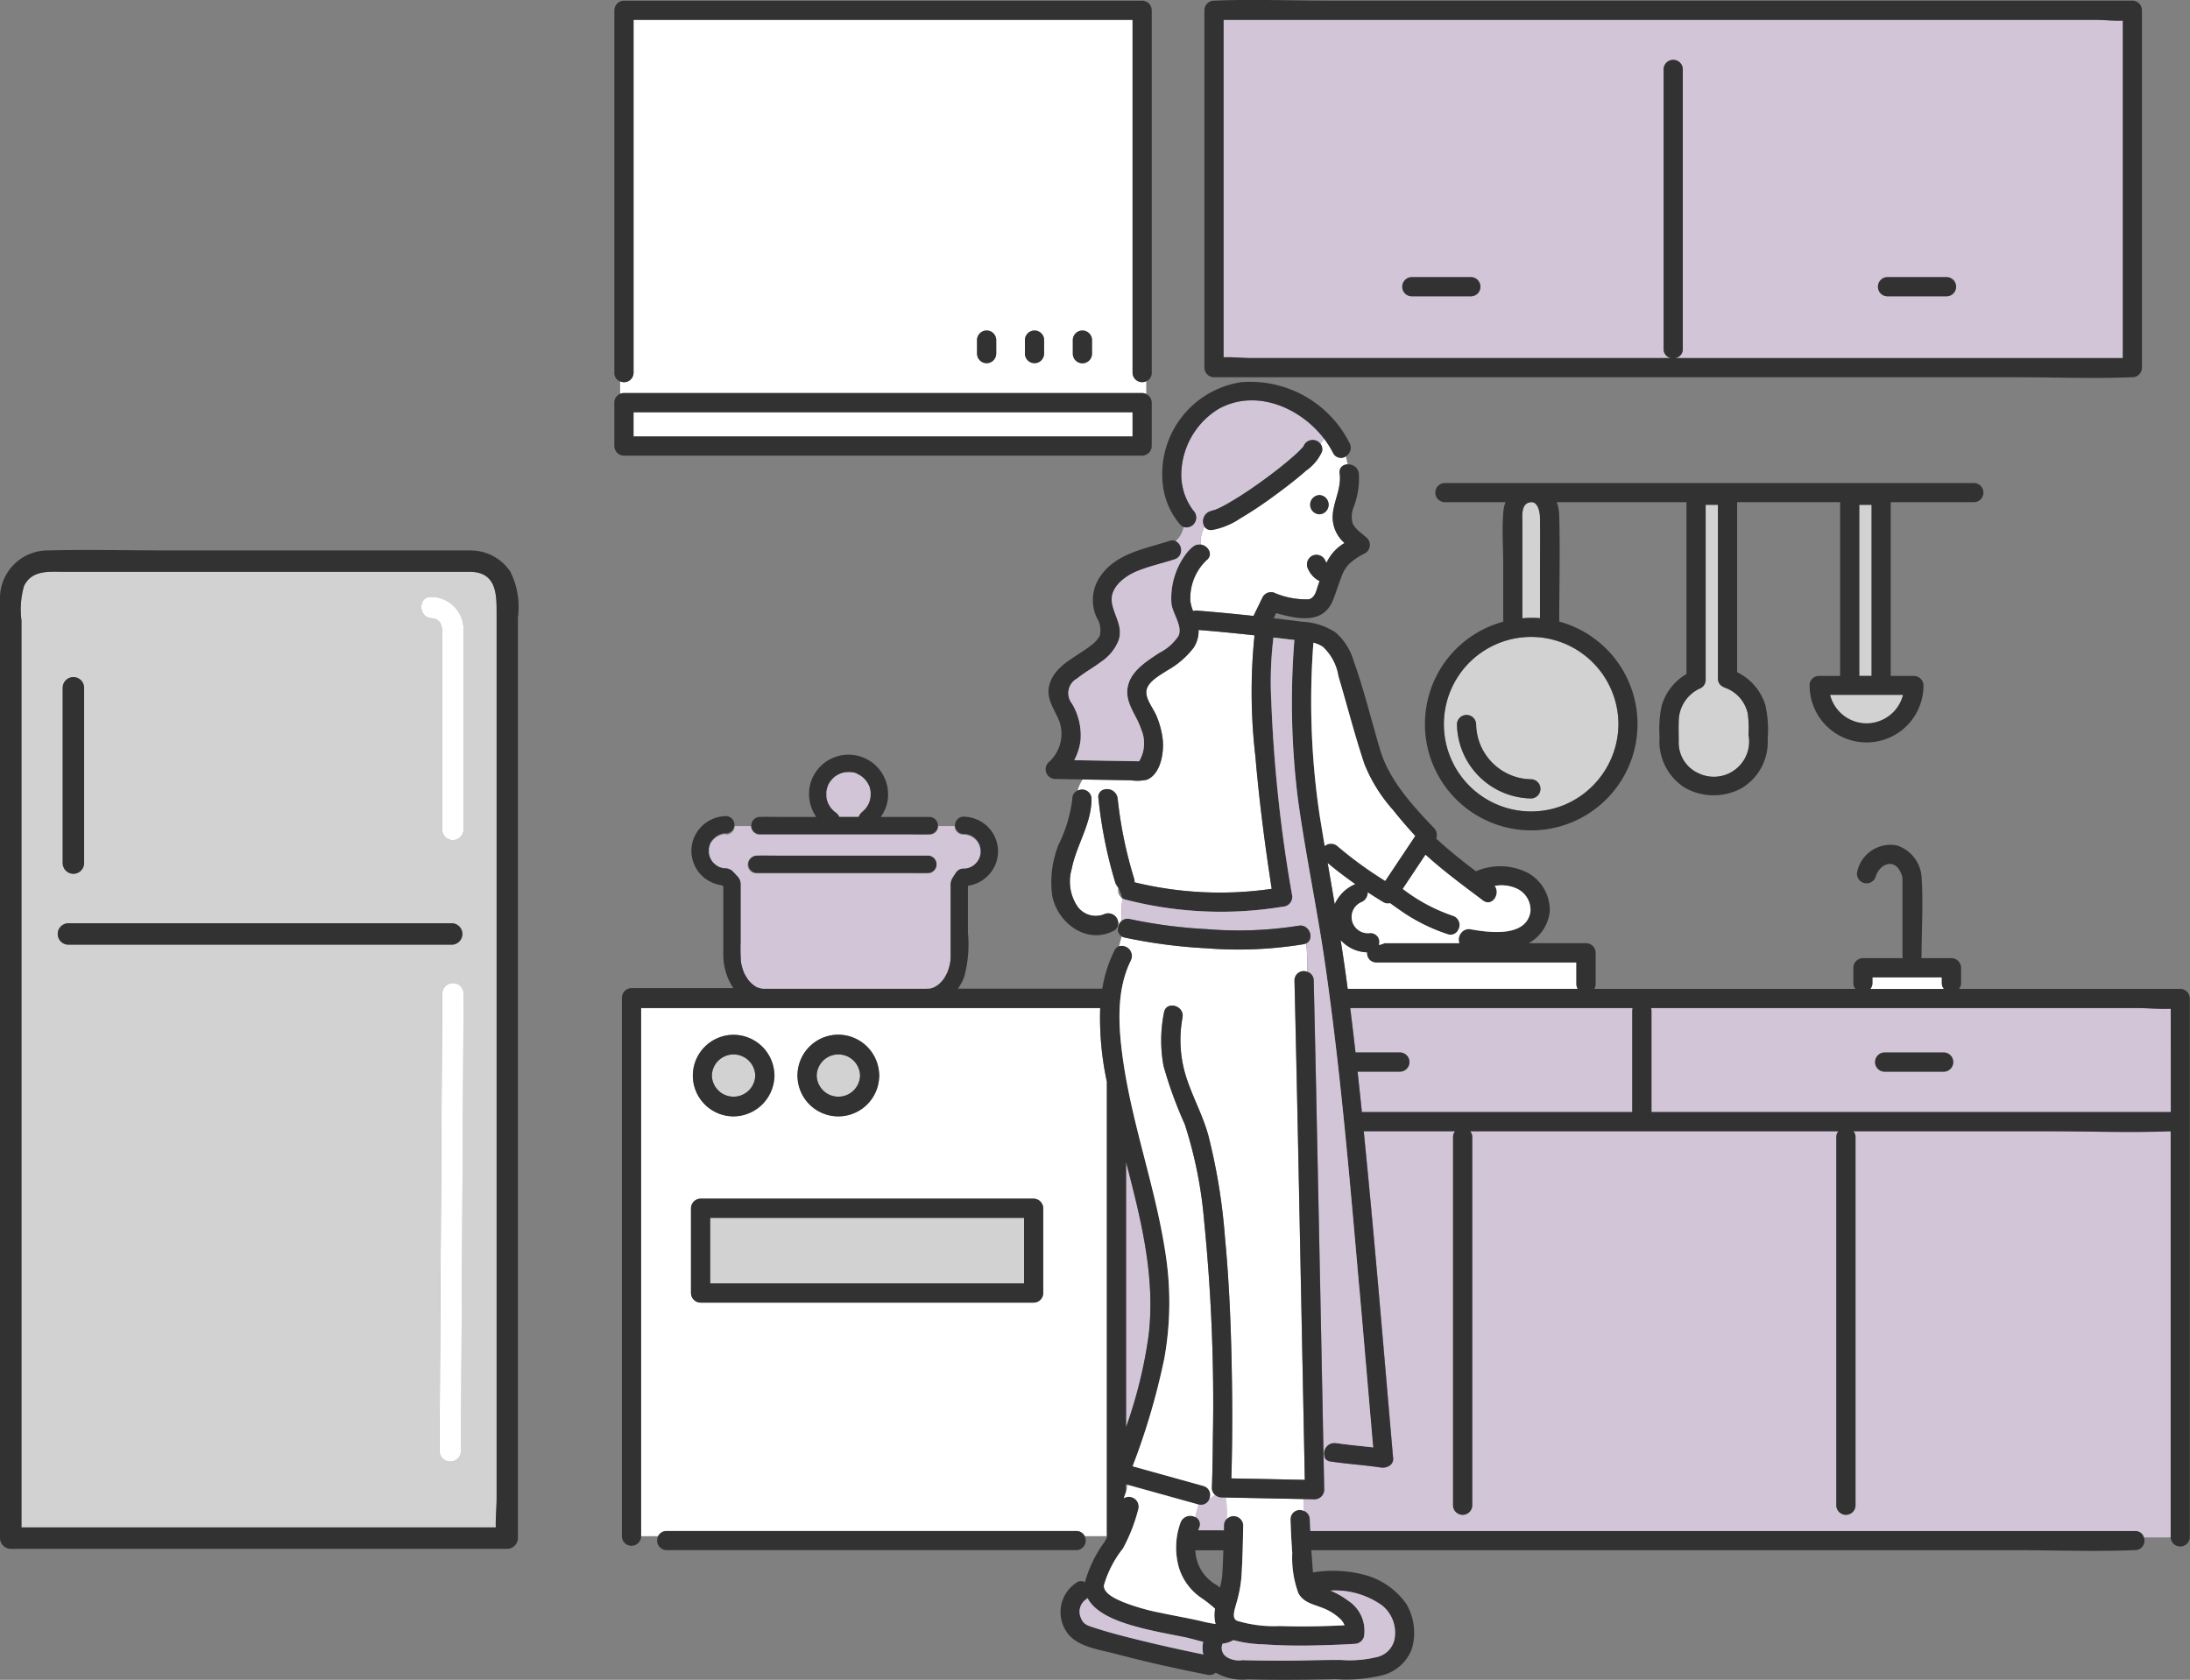
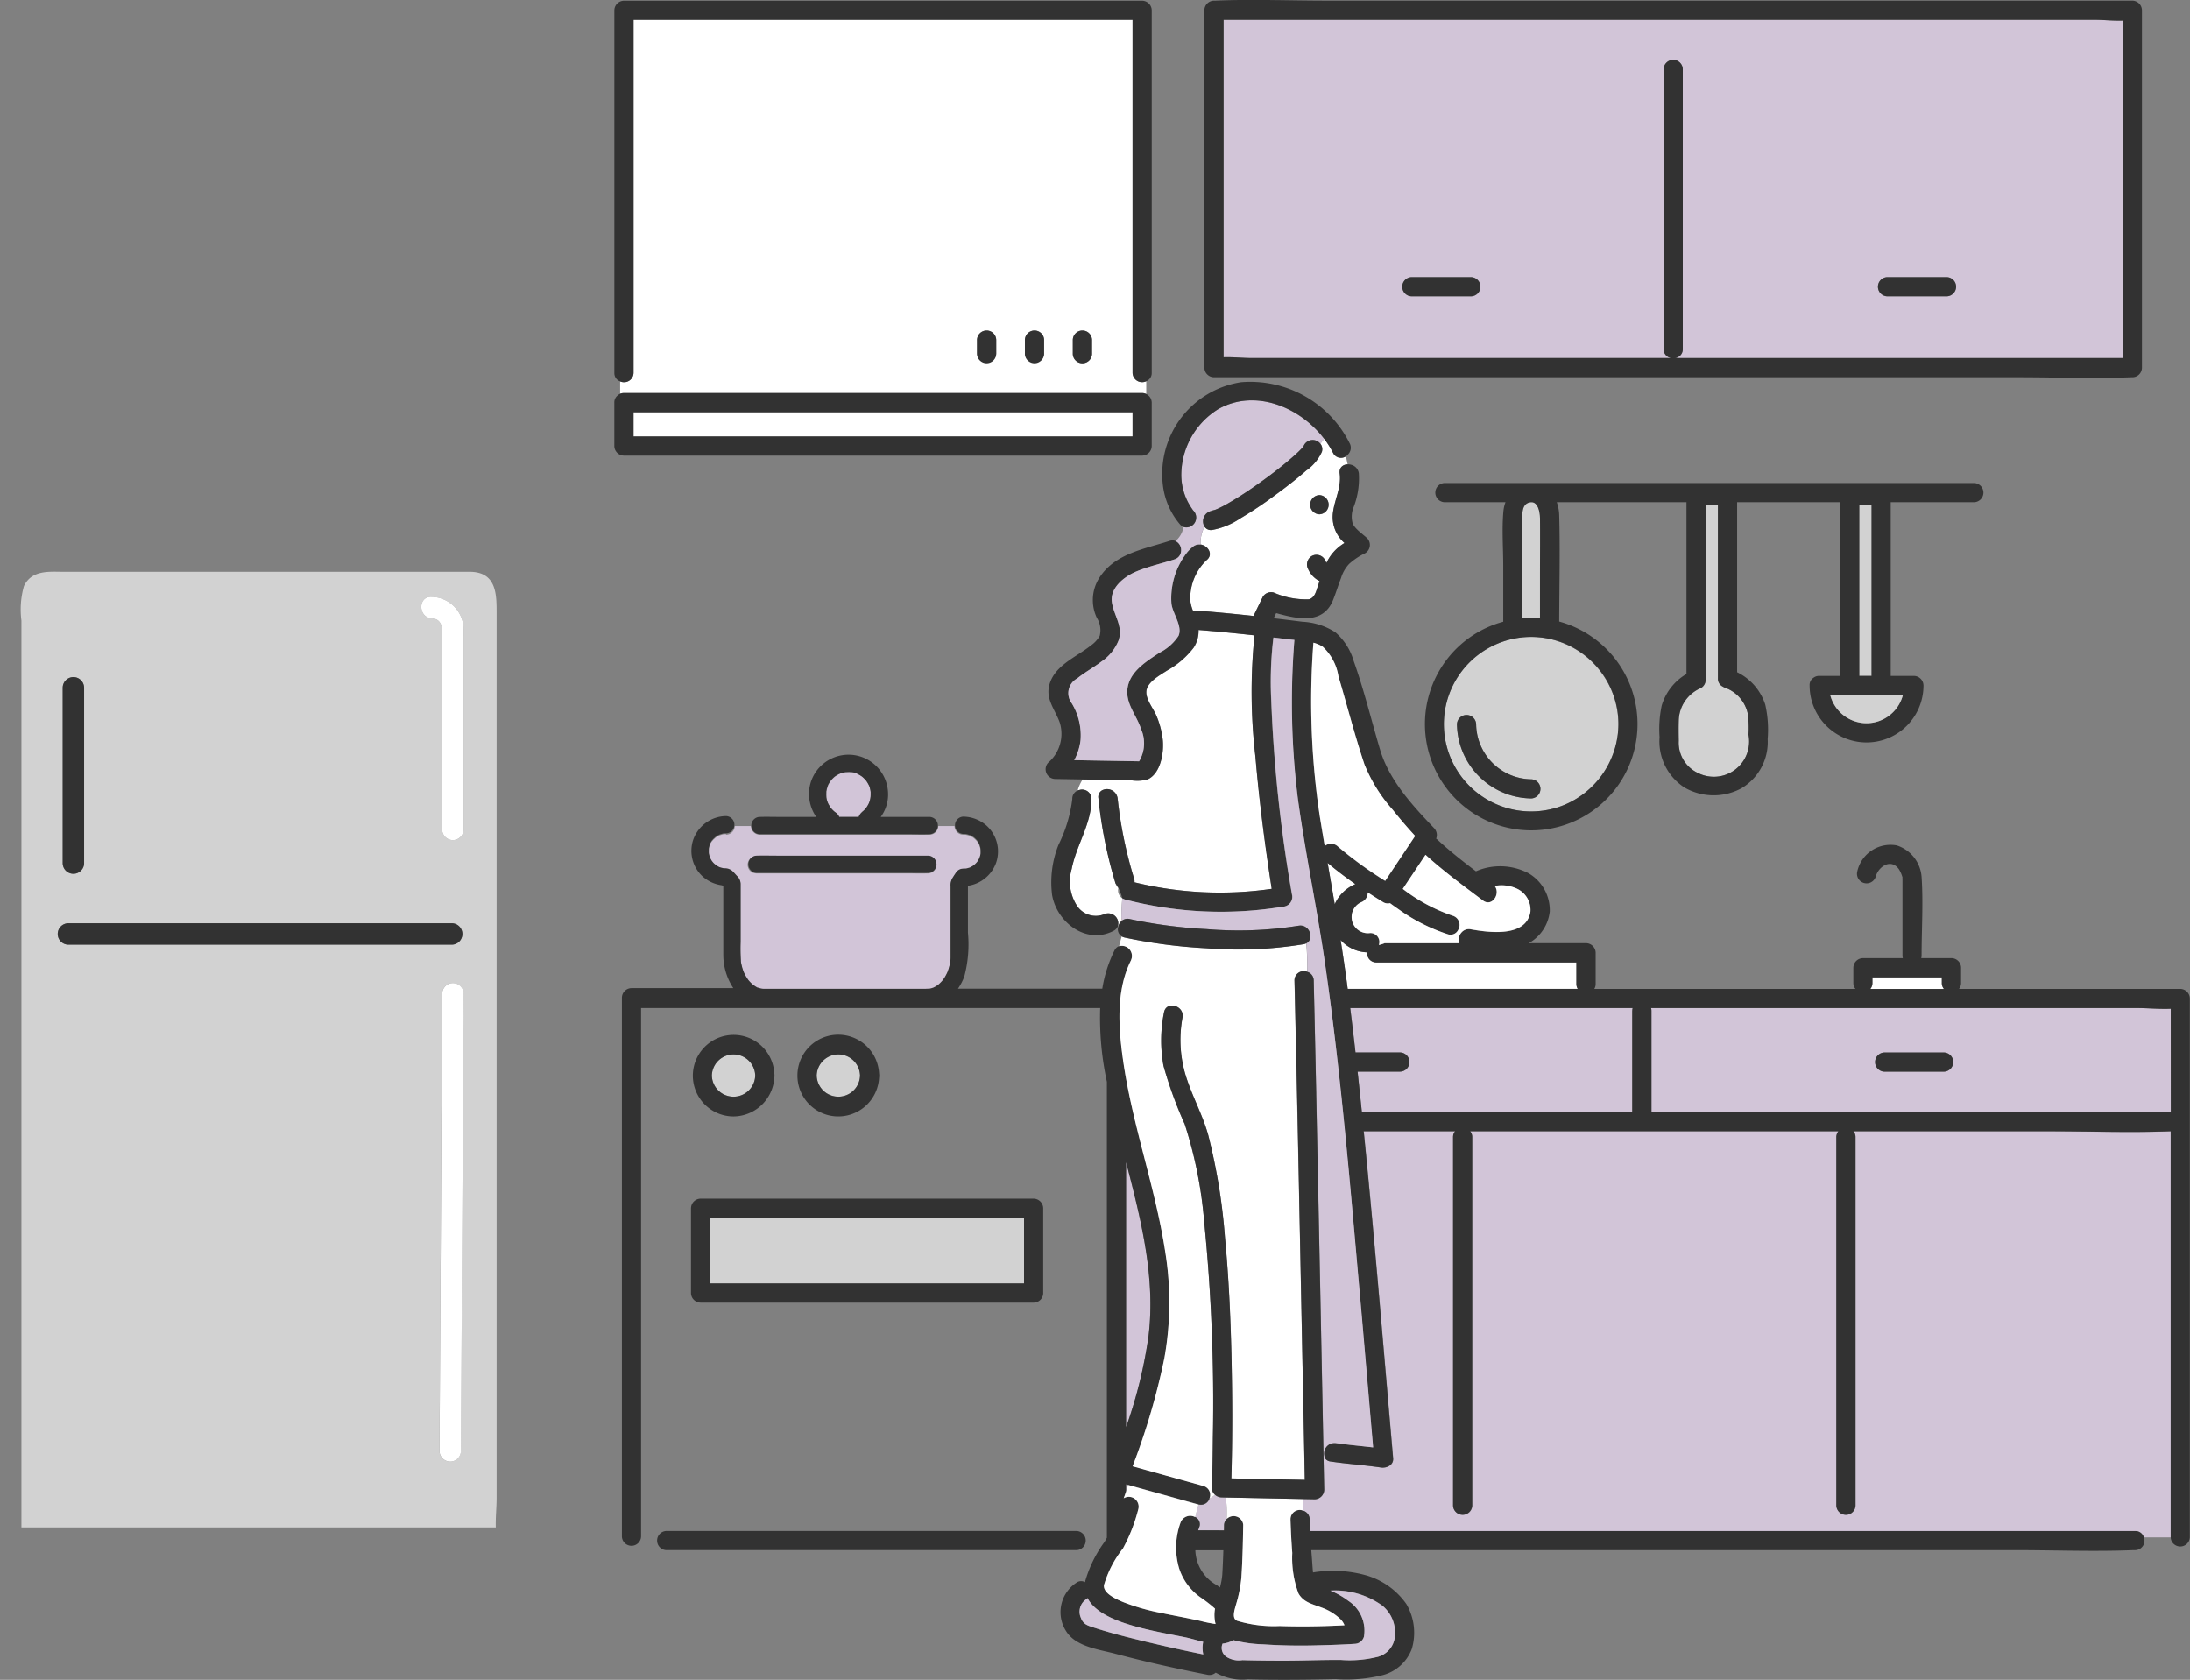
<svg xmlns="http://www.w3.org/2000/svg" width="150.406" height="115.379" viewBox="0 0 150.406 115.379">
  <rect x="0" y="0" width="150.406" height="115.379" fill="#808080" stroke="none" />
  <defs>
    <clipPath id="clip-path">
      <rect id="Rectangle_14154" data-name="Rectangle 14154" width="108.213" height="115.379" fill="none" />
    </clipPath>
  </defs>
  <g id="Group_78389" data-name="Group 78389" transform="translate(-683.47 -6216.477)">
    <g id="Group_78392" data-name="Group 78392" transform="translate(683.47 6216.477)">
      <path id="Path_393121" data-name="Path 393121" d="M40.733,267.123H12.811c-1.032,0-2.247-.161-2.8.972a5.874,5.874,0,0,0-.176,2.373v62.291H42.414c-.021-.667.056-1.376.056-2.01V270c0-1.264.022-2.806-1.737-2.877M12.67,275.089a.735.735,0,0,1,1.47,0v12.038a.735.735,0,0,1-1.47,0Zm9.293,17.644h-8.9a.735.735,0,0,1,0-1.47H39.384a.735.735,0,0,1,0,1.47H21.963Zm18.214,7.25q-.049,8.472-.1,16.944-.031,5.288-.062,10.575a.735.735,0,0,1-1.47,0q.011-1.939.023-3.878l.1-16.944.062-10.575a.735.735,0,0,1,1.47,0q-.011,1.939-.023,3.878m.023-28.421v13.252a.735.735,0,0,1-1.47,0V271.951c0-.62.166-1.577-.723-1.635-.941-.062-.944-1.532,0-1.47a2.235,2.235,0,0,1,2.193,2.163c.009.184,0,.37,0,.554" transform="translate(-8.364 -227.847)" fill="#d2d2d2" />
-       <path id="Path_393122" data-name="Path 393122" d="M32.474,257a.835.835,0,0,0-.1-.007H11.52c-2.741,0-5.491-.068-8.231,0A3.284,3.284,0,0,0,0,260.35c-.01.94,0,1.88,0,2.82v61.664a.746.746,0,0,0,.735.735h34.1a.746.746,0,0,0,.735-.735V261.586a5.4,5.4,0,0,0-.524-3.138A3.273,3.273,0,0,0,32.474,257m1.633,4.34v60.748c0,.634-.077,1.343-.056,2.01H1.475V261.807a5.873,5.873,0,0,1,.176-2.372c.551-1.133,1.766-.972,2.8-.972H32.37c1.759.071,1.736,1.613,1.736,2.877" transform="translate(0 -219.187)" fill="#323232" />
      <path id="Path_393123" data-name="Path 393123" d="M197.539,278.872c-.945-.062-.941,1.408,0,1.47.889.059.723,1.016.723,1.636v12.863a.735.735,0,0,0,1.47,0V281.588c0-.184.009-.37,0-.554a2.235,2.235,0,0,0-2.193-2.163" transform="translate(-167.896 -237.874)" fill="#fff" />
      <path id="Path_393124" data-name="Path 393124" d="M205.5,460.189q-.031,5.288-.062,10.575l-.1,16.944q-.011,1.939-.023,3.878a.735.735,0,0,0,1.47,0q.031-5.287.062-10.575.05-8.472.1-16.944.011-1.939.023-3.878a.735.735,0,0,0-1.47,0" transform="translate(-175.129 -391.932)" fill="#fff" />
      <path id="Path_393125" data-name="Path 393125" d="M54.17,431.371H27.849a.735.735,0,0,0,0,1.47H54.17a.735.735,0,0,0,0-1.47" transform="translate(-23.149 -367.956)" fill="#323232" />
      <path id="Path_393126" data-name="Path 393126" d="M29.294,317.233v12.038a.735.735,0,0,0,1.47,0V317.233a.735.735,0,0,0-1.47,0" transform="translate(-24.988 -269.991)" fill="#323232" />
      <g id="Group_78391" data-name="Group 78391" transform="translate(42.193 0)">
        <g id="Group_78390" data-name="Group 78390" clip-path="url(#clip-path)">
          <path id="Path_393267" data-name="Path 393267" d="M474.543,596.476a.64.64,0,0,1-.093-.345v-1.478H460.718a.626.626,0,0,1-.635-.693,2.552,2.552,0,0,1-1.826-.847c.145.919.283,1.84.407,2.763.027.2.052.4.079.6h15.8Z" transform="translate(-408.377 -528.552)" fill="#fff" />
          <path id="Path_393268" data-name="Path 393268" d="M451.945,545.894c-.657-.46-1.3-.945-1.909-1.459q.245,1.421.489,2.841a2.692,2.692,0,0,1,1.419-1.382" transform="translate(-401.05 -485.173)" fill="#fff" />
          <path id="Path_393269" data-name="Path 393269" d="M8.3,38.167H39.505a.639.639,0,0,1,.282.067v-.88a.655.655,0,0,1-.94-.581V12.535H4.574V36.773a.652.652,0,0,1-.919.589v.855a.67.67,0,0,1,.261-.05Zm26.446-3.609a.659.659,0,1,1,1.317,0v.879a.659.659,0,1,1-1.317,0Zm-3.289,0a.659.659,0,1,1,1.317,0v.879a.659.659,0,0,1-1.317,0Zm-3.289,0a.659.659,0,1,1,1.317,0v.879a.659.659,0,0,1-1.317,0Z" transform="translate(-3.257 -11.17)" fill="#fff" />
          <path id="Path_393270" data-name="Path 393270" d="M373.145,277.811a6.369,6.369,0,0,0-.617-.979,4.2,4.2,0,0,1-.257.339.6.6,0,0,1,.107.564,3.168,3.168,0,0,1-1.077,1.284c-.693.61-1.429,1.174-2.174,1.718a27.562,27.562,0,0,1-2.39,1.59,5.005,5.005,0,0,1-1.89.77.521.521,0,0,1-.529-.226,2.4,2.4,0,0,0-.272,1.224c.507.07.9.686.408,1.079a3.6,3.6,0,0,0-1.111,2.8,2.661,2.661,0,0,0,.188.695.641.641,0,0,1,.267-.032c1.3.1,2.591.225,3.882.365l.637-1.309a.667.667,0,0,1,.744-.3,5.52,5.52,0,0,0,2.429.466c.432-.114.506-.624.639-1,.029-.082.058-.165.087-.249a1.709,1.709,0,0,1-.78-.817.678.678,0,0,1,.236-.9.661.661,0,0,1,.9.236,2.14,2.14,0,0,0,.121.225A3.106,3.106,0,0,1,373.932,284a2.36,2.36,0,0,1-.808-1.971c.09-.972.605-1.808.475-2.805a.526.526,0,0,1,.547-.624c-.044-.188-.086-.376-.116-.568a.584.584,0,0,1-.884-.216m-.941,4.21a.659.659,0,0,1,0-1.317.659.659,0,0,1,0,1.317" transform="translate(-323.783 -246.699)" fill="#fff" />
          <path id="Path_393271" data-name="Path 393271" d="M291.111,417.529c0-.011.005-.022.007-.033,0-.073,0-.144,0-.216.008-.444.026-.882.065-1.336a.653.653,0,0,1-.267-.717.659.659,0,0,1-.19-.3,30.894,30.894,0,0,1-1.175-5.848.515.515,0,0,1,.253-.547.733.733,0,0,1,1.064.547,29.059,29.059,0,0,0,1.128,5.5.658.658,0,0,1,.031.271,24.742,24.742,0,0,0,9.424.449q-.072-.462-.141-.925c-.4-2.705-.745-5.423-.977-8.149a38.277,38.277,0,0,1-.063-8.337c-1.278-.142-2.558-.269-3.843-.37a2.086,2.086,0,0,1-.339,1.219,5.929,5.929,0,0,1-1.82,1.564c-.484.32-1.4.794-1.429,1.466-.021.559.5,1.171.708,1.676a5.956,5.956,0,0,1,.421,1.615c.091.87-.137,2.352-1.081,2.742a2.992,2.992,0,0,1-1.105.042l-1.987-.034h-.061l-1.194-.021h-.082a2.828,2.828,0,0,0-.342.764.708.708,0,0,1,.117-.041.644.644,0,0,1,.835.615c0,1.719-1.038,3.16-1.362,4.817a3.072,3.072,0,0,0,.389,2.553,1.544,1.544,0,0,0,1.82.557.691.691,0,0,1,.98.755.532.532,0,0,1-.082.183h.069a.77.77,0,0,1,.053-.206.734.734,0,0,1,.172-.252" transform="translate(-256.3 -354.246)" fill="#fff" />
-           <path id="Path_393272" data-name="Path 393272" d="M48.86,648v-6.831a20.8,20.8,0,0,1-.46-5.06H16.87v36.268h1.166a.6.6,0,0,1,.568-.347h28.17a.6.6,0,0,1,.568.347H48.86V648ZM30.419,637.934a2.84,2.84,0,0,1,2.8,2.649,1.162,1.162,0,0,1,0,.316,2.8,2.8,0,1,1-2.8-2.965m-7.2,0a2.84,2.84,0,0,1,2.8,2.649,1.173,1.173,0,0,1,0,.316,2.8,2.8,0,1,1-2.8-2.965m21.267,17.744a.66.66,0,0,1-.659.658H20.956a.668.668,0,0,1-.659-.658v-5.823a.668.668,0,0,1,.659-.659H43.829a.668.668,0,0,1,.659.659Z" transform="translate(-15.034 -566.865)" fill="#fff" />
          <path id="Path_393273" data-name="Path 393273" d="M797.376,617.075V616.7h-4.767v.378a.618.618,0,0,1-.146.417h5.061a.618.618,0,0,1-.147-.417" transform="translate(-706.202 -549.569)" fill="#fff" />
          <path id="Path_393274" data-name="Path 393274" d="M12.1,261.78H46.373v-1.664H12.1Z" transform="translate(-10.783 -231.803)" fill="#fff" />
          <path id="Path_393275" data-name="Path 393275" d="M812.707,553.643c.005.087.021.082,0,0" transform="translate(-724.244 -493.379)" fill="#fff" />
          <path id="Path_393276" data-name="Path 393276" d="M384.38,14.909v20.8c.635-.024,1.314.053,1.917.053h28.834a.609.609,0,0,1-.53-.625V15.914a.659.659,0,0,1,1.317,0V35.14a.608.608,0,0,1-.529.625h30.75V12.587c-.635.024-1.314-.052-1.917-.052H384.38Zm45.574,15.3h4.1a.659.659,0,0,1,0,1.317h-4.1a.659.659,0,0,1,0-1.317m-32.668,0h4.1a.659.659,0,0,1,0,1.317h-4.1a.659.659,0,0,1,0-1.317" transform="translate(-342.54 -11.17)" fill="#d2c5d8" />
          <path id="Path_393277" data-name="Path 393277" d="M372.939,25.91h55.322c2.542,0,5.11.107,7.65,0,.035,0,.07,0,.1,0a.66.66,0,0,0,.659-.659V.7a.668.668,0,0,0-.659-.659H380.693c-2.542,0-5.11-.107-7.65,0-.035,0-.069,0-.1,0A.668.668,0,0,0,372.28.7V25.251a.668.668,0,0,0,.659.659M394.311,1.362H433.44c.6,0,1.282.077,1.917.052V24.592h-30.75a.608.608,0,0,0,.529-.625V4.742a.659.659,0,0,0-1.317,0V23.968a.609.609,0,0,0,.53.625H375.514c-.6,0-1.282-.077-1.917-.053V1.362h20.714Z" transform="translate(-331.757 0.002)" fill="#323232" />
          <path id="Path_393278" data-name="Path 393278" d="M133.656,488.832s.014.083.017.1a2.123,2.123,0,0,0,.066.236c.011.031.022.061.034.091-.049-.133.008.014.019.035.044.086.1.165.147.248l.015.022c.023.028.046.056.07.083a2.128,2.128,0,0,0,.17.168l.041.034c-.042-.036.05.037.066.048a.665.665,0,0,1,.243.3h1.347a.78.78,0,0,1,.268-.364c-.113.087.046-.046.065-.063s.046-.045.069-.068c.041-.042.079-.087.116-.132l.006-.01a2.685,2.685,0,0,0,.15-.25c.012-.023.028-.06.034-.074.013-.034.026-.068.037-.1.031-.1.047-.193.071-.291-.031.131,0-.017,0-.045,0-.052.006-.1.006-.155s0-.092,0-.138l0-.031c0-.012-.017-.11-.02-.124-.006-.029-.013-.058-.02-.086a.956.956,0,0,0-.076-.239.326.326,0,0,1-.017-.029c-.013-.026-.026-.052-.04-.077a2.147,2.147,0,0,0-.114-.184c-.018-.026-.11-.131-.011-.018l-.056-.065a2.111,2.111,0,0,0-.182-.182c-.015-.013-.071-.057-.068-.056l-.015-.011a2.143,2.143,0,0,0-.184-.114c-.038-.021-.078-.039-.116-.059a.219.219,0,0,1-.034-.023,1.188,1.188,0,0,0-.353-.093.592.592,0,0,1-.061,0l-.115-.006c-.077,0-.153,0-.23.008h-.015l-.028.005c-.037.007-.073.014-.109.023a2.085,2.085,0,0,0-.212.062l-.055.022-.045.021a2.146,2.146,0,0,0-.189.106c-.037.023-.071.048-.107.072l0,0-.011.01c-.052.049-.107.1-.156.147-.02.021-.094.112-.105.122-.031.044-.062.087-.09.134a1.515,1.515,0,0,0-.1.18.187.187,0,0,1-.007.03c-.014.042-.03.083-.042.125a2.108,2.108,0,0,0-.054.215c0,.02-.01.047-.013.071s0,.032,0,.041a2.166,2.166,0,0,0,0,.291c0,.013,0,.027,0,.04" transform="translate(-119.099 -434.083)" fill="#d2c5d8" />
          <path id="Path_393279" data-name="Path 393279" d="M368.6,943.383l-.282-.006a.694.694,0,0,1-.447-.182,1.648,1.648,0,0,1-.381.266.613.613,0,0,1-.75.408c-.08.286-.156.574-.223.867a.538.538,0,0,1,.263.709c-.024.065-.047.131-.067.2q.887,0,1.775.006c0-.115,0-.229.007-.344a.619.619,0,0,1,.18-.442,5.964,5.964,0,0,0-.074-1.48" transform="translate(-326.621 -840.528)" fill="#d2c5d8" />
          <path id="Path_393280" data-name="Path 393280" d="M322.86,936.68v.5c.05-.153.1-.306.133-.459l-.133-.037" transform="translate(-287.717 -834.722)" fill="#d2c5d8" />
          <path id="Path_393281" data-name="Path 393281" d="M322.86,751.469a31.9,31.9,0,0,0,1.541-6.245c.5-4.047-.526-8.047-1.541-11.965v18.21Z" transform="translate(-287.717 -653.443)" fill="#d2c5d8" />
          <path id="Path_393282" data-name="Path 393282" d="M494.352,717.292v-3.427h-.025c-2.776.106-5.578,0-8.355,0H472.563a.618.618,0,0,1,.142.411v25.3a.659.659,0,0,1-1.317,0v-25.3a.619.619,0,0,1,.142-.411h-25.29a.619.619,0,0,1,.142.411v25.3a.659.659,0,0,1-1.317,0v-25.3a.619.619,0,0,1,.142-.411h-6.278l.038.374c.735,7.356,1.338,14.723,1.982,22.087.041.472-.452.691-.834.635-1.15-.17-2.308-.243-3.459-.413a.534.534,0,0,1-.4-.244l-.091-.024q.022,1.1.044,2.2a.666.666,0,0,1-.659.659l-.767-.015q0,.41.006.811a.624.624,0,0,1,.422.59q.013.4.031.8H491.9a.6.6,0,0,1,.6.433h1.852V717.292Z" transform="translate(-387.456 -636.16)" fill="#d2c5d8" />
          <path id="Path_393283" data-name="Path 393283" d="M689.813,636.152c-.761.035-1.566-.046-2.3-.046H654.118a.7.7,0,0,1,.027.195v6.952h35.668Zm-15.576,4.322h-4.1a.659.659,0,0,1,0-1.317h4.1a.659.659,0,0,1,0,1.317" transform="translate(-582.917 -566.865)" fill="#d2c5d8" />
          <path id="Path_393284" data-name="Path 393284" d="M483.647,643.252V636.3a.7.7,0,0,1,.027-.195h-19.4q.191,1.524.363,3.051h3.075a.659.659,0,0,1,0,1.317h-2.929q.151,1.389.294,2.779h18.572Z" transform="translate(-413.737 -566.865)" fill="#d2c5d8" />
          <path id="Path_393285" data-name="Path 393285" d="M350.053,329.048h-15.21a.617.617,0,0,0,.147-.417v-1.037a.668.668,0,0,0-.659-.659h-2.078a.7.7,0,0,0,.025-.188c0-1.784.12-3.609,0-5.388a2.46,2.46,0,0,0-1.708-2.168,2.34,2.34,0,0,0-2.711,1.793.659.659,0,0,0,1.27.35c.187-.7,1.058-1.278,1.6-.494a2.054,2.054,0,0,1,.213.472c.011.029.018.052.023.072,0,.214,0,.429,0,.643v4.72a.7.7,0,0,0,.025.188h-2.74a.668.668,0,0,0-.659.659v1.037a.618.618,0,0,0,.147.417H309.8a.641.641,0,0,0,.093-.345v-2.136a.668.668,0,0,0-.659-.659H305.3a2.848,2.848,0,0,0,1.441-2.169,2.932,2.932,0,0,0-1.47-2.642,4.189,4.189,0,0,0-3.6-.128c-.912-.692-1.814-1.4-2.649-2.177a.759.759,0,0,0-.082-.065.684.684,0,0,0-.143-.722c-1.493-1.565-3.09-3.294-3.712-5.4-.6-2.018-1.1-4.091-1.808-6.073a4.129,4.129,0,0,0-1.259-1.978,4.576,4.576,0,0,0-2.26-.724q-.989-.126-1.978-.242l.171-.351c1.466.407,3.24.81,3.919-.927.192-.489.346-.992.536-1.483a2.465,2.465,0,0,1,.552-.965,4.665,4.665,0,0,1,1.106-.74.663.663,0,0,0,.133-1.034c-.3-.282-.815-.619-.988-1a1.724,1.724,0,0,1,.07-1.149,5.473,5.473,0,0,0,.35-2.295.7.7,0,0,0-.541-.6c-.393-.1-.842.095-.776.6.13,1-.385,1.833-.475,2.805a2.36,2.36,0,0,0,.808,1.971,3.105,3.105,0,0,0-1.237,1.364,2.087,2.087,0,0,1-.121-.225.661.661,0,0,0-.9-.236.678.678,0,0,0-.236.9,1.708,1.708,0,0,0,.78.817c-.029.084-.057.167-.087.249-.133.372-.207.882-.639,1a5.52,5.52,0,0,1-2.429-.466.667.667,0,0,0-.744.3l-.637,1.309c-1.291-.14-2.585-.264-3.882-.365a.644.644,0,0,0-.267.032,2.662,2.662,0,0,1-.188-.695,3.6,3.6,0,0,1,1.111-2.8c.5-.393.1-1.009-.408-1.078a.678.678,0,0,0-.523.147,2.843,2.843,0,0,0-.378.366,5.1,5.1,0,0,0-1.1,3.542c.075.678.784,1.55.485,2.219a3.388,3.388,0,0,1-1.319,1.164c-.959.636-2.183,1.384-2.2,2.682-.013.93.678,1.7.947,2.553a2.414,2.414,0,0,1-.133,2.215l-4.455-.077a3.855,3.855,0,0,0,.432-1.362,4.237,4.237,0,0,0-.593-2.53,1.148,1.148,0,0,1,.363-1.721c.523-.426,1.126-.748,1.662-1.158a3.165,3.165,0,0,0,1.188-1.47c.312-.969-.327-1.682-.464-2.6-.149-1,.854-1.772,1.672-2.116.846-.357,1.755-.551,2.627-.834a.632.632,0,0,0,.453-.561.692.692,0,0,0-.378-.7.6.6,0,0,0-.425-.007c-1.724.56-3.713.857-4.789,2.492a2.854,2.854,0,0,0-.2,2.786,1.6,1.6,0,0,1,.2,1.243,1.976,1.976,0,0,1-.6.656c-.994.8-2.512,1.363-2.863,2.728-.256,1,.42,1.708.723,2.585a2.609,2.609,0,0,1-.792,2.737.666.666,0,0,0,.466,1.124l1.965.034,1.194.021h.061l1.987.034a2.991,2.991,0,0,0,1.105-.042c.944-.39,1.172-1.872,1.081-2.742a5.958,5.958,0,0,0-.421-1.615c-.2-.505-.728-1.118-.708-1.677.025-.672.945-1.146,1.429-1.466a5.931,5.931,0,0,0,1.82-1.564,2.088,2.088,0,0,0,.339-1.219c1.285.1,2.564.228,3.843.37a38.282,38.282,0,0,0,.063,8.337c.232,2.726.573,5.443.977,8.149q.069.463.141.925a24.743,24.743,0,0,1-9.424-.449.66.66,0,0,0-.031-.271,29.053,29.053,0,0,1-1.128-5.5.733.733,0,0,0-1.064-.547.515.515,0,0,0-.254.547,30.9,30.9,0,0,0,1.175,5.848,2.685,2.685,0,0,1,.457,1.017.7.7,0,0,0,.171.082,26.15,26.15,0,0,0,10.851.5.674.674,0,0,0,.635-.834,98.247,98.247,0,0,1-1.424-13.324,25.129,25.129,0,0,1,.15-4.332c.343.041.685.081,1.028.123.131.016.268.029.409.042a53.579,53.579,0,0,0,.248,10.973c.525,3.791,1.322,7.54,1.868,11.329,1.069,7.41,1.694,14.892,2.353,22.347.318,3.6.622,7.208.936,10.812-.854-.1-1.709-.171-2.56-.3a.726.726,0,0,0-.751,1.025.535.535,0,0,0,.4.245c1.151.17,2.309.243,3.459.413.382.056.875-.163.834-.635-.645-7.364-1.247-14.731-1.982-22.087l-.038-.374h6.278a.62.62,0,0,0-.142.412v25.3a.659.659,0,0,0,1.317,0v-25.3a.619.619,0,0,0-.142-.412h25.29a.62.62,0,0,0-.142.412v25.3a.659.659,0,0,0,1.317,0v-25.3a.619.619,0,0,0-.142-.412h13.409c2.777,0,5.579.107,8.355,0h.025v27.889a.659.659,0,0,0,1.317,0V329.706a.668.668,0,0,0-.659-.659m-19.091-7.659c.022.082.005.087,0,0m-39.553-21.6h0m37.5,28.846v-.378h4.767v.378a.617.617,0,0,0,.147.417h-5.061a.618.618,0,0,0,.146-.417m-26.746-5.654c.62.467,1.223-.452.806-1a2.5,2.5,0,0,1,1.48.166,1.612,1.612,0,0,1,.974,1.6c-.288,1.8-2.891,1.429-4.1,1.213a.663.663,0,0,0-.631.216.725.725,0,0,0-.148.738H295.4a2.3,2.3,0,0,1-.4.124.61.61,0,0,0-.609-.819,1.114,1.114,0,0,1-.593-2.123.694.694,0,0,0,.438-.671q.526.344,1.062.669a.611.611,0,0,0,.47.07q.291.214.585.417a12.344,12.344,0,0,0,3.374,1.716.584.584,0,0,0,.733-.316.661.661,0,0,0-.383-.954,11.819,11.819,0,0,1-3.43-1.842l1.562-2.343c1.238,1.131,2.608,2.134,3.946,3.141m-10.871-3.742q-.174-1.023-.341-2.047a53.012,53.012,0,0,1-.437-11.919,2.257,2.257,0,0,1,.637.275,3.507,3.507,0,0,1,1.078,2.025c.6,2.013,1.12,4.065,1.788,6.056a10.739,10.739,0,0,0,1.952,3.13q.733.919,1.531,1.787l-2.057,3.085a26.929,26.929,0,0,1-3.275-2.382.67.67,0,0,0-.877-.01m.2,1.153c.612.514,1.251,1,1.909,1.459a2.691,2.691,0,0,0-1.419,1.382q-.242-1.421-.489-2.841m1.3,8.061c-.124-.923-.262-1.844-.407-2.763a2.551,2.551,0,0,0,1.826.847.626.626,0,0,0,.635.693h13.732V328.7a.64.64,0,0,0,.093.345h-15.8c-.026-.2-.052-.4-.079-.6m19.622,2.112v6.952H293.837q-.143-1.39-.294-2.779h2.928a.659.659,0,0,0,0-1.317H293.4q-.173-1.527-.363-3.051h19.4a.7.7,0,0,0-.027.195m36.985,6.952H313.726V330.56a.7.7,0,0,0-.027-.195h33.391c.738,0,1.543.081,2.3.046Z" transform="translate(-242.499 -261.125)" fill="#323232" />
          <path id="Path_393286" data-name="Path 393286" d="M36.53,248.084v0a.638.638,0,0,0-.282-.067H.659a.67.67,0,0,0-.261.05v0a.573.573,0,0,0-.2.139.607.607,0,0,0-.2.469v2.981a.668.668,0,0,0,.659.659h35.59a.668.668,0,0,0,.659-.659v-2.981a.668.668,0,0,0-.377-.592M35.59,251H1.317v-1.664H35.59Z" transform="translate(0 -221.02)" fill="#323232" />
          <path id="Path_393287" data-name="Path 393287" d="M36.248.435H.659A.668.668,0,0,0,0,1.094v24.9a.6.6,0,0,0,.4.589v0a.652.652,0,0,0,.919-.589V1.752H35.59V25.99a.655.655,0,0,0,.94.581v0a.6.6,0,0,0,.377-.581V1.094a.668.668,0,0,0-.659-.659" transform="translate(0 -0.387)" fill="#323232" />
          <path id="Path_393288" data-name="Path 393288" d="M79.812,606.895l0,.025h0l0-.023" transform="translate(-71.124 -540.834)" fill="#d2c5d8" />
          <path id="Path_393289" data-name="Path 393289" d="M79.85,607.13v-.008c0,.024.005.032,0,.008" transform="translate(-71.157 -541.036)" fill="#d2c5d8" />
          <path id="Path_393290" data-name="Path 393290" d="M221.232,548.376s0,0-.005.005l.031-.006h-.026" transform="translate(-197.146 -488.684)" fill="#d2c5d8" />
          <path id="Path_393291" data-name="Path 393291" d="M221.539,548.333l-.028,0c.024,0,.031,0,.028,0" transform="translate(-197.399 -488.647)" fill="#d2c5d8" />
          <path id="Path_393292" data-name="Path 393292" d="M59.56,535.716a.081.081,0,0,0,0,.011.061.061,0,0,0,0-.011" transform="translate(-53.076 -477.403)" fill="#d2c5d8" />
          <path id="Path_393293" data-name="Path 393293" d="M201.489,623.409a.09.09,0,0,0,.027-.012l-.027.012" transform="translate(-179.557 -555.54)" fill="#d2c5d8" />
          <path id="Path_393294" data-name="Path 393294" d="M66.318,527.133h0" transform="translate(-59.099 -469.755)" fill="#d2c5d8" />
          <path id="Path_393295" data-name="Path 393295" d="M60.686,521.52c-.038,0-.077,0-.115,0h-.046c-.044.007-.09.022-.129.032-.057.015-.113.034-.168.052l-.021.007-.037.021a1.784,1.784,0,0,0-.168.1l-.053.037c-.038.048-.1.087-.141.132s-.131.165-.046.044a1.509,1.509,0,0,0-.181.276.116.116,0,0,1-.007.039c-.009.028-.02.055-.028.083a1.787,1.787,0,0,0-.048.194l0,.02c0,.025,0,.062,0,.069a1.829,1.829,0,0,0,0,.207c0,.019,0,.031,0,.04l.005.027a1.773,1.773,0,0,0,.048.194c.01.033.025.065.034.1l0,0c.028.051.053.1.083.152.02.033.042.064.064.1,0-.006.058.07.078.092.05.052.106.1.157.146-.1-.1.014.008.054.034s.112.065.17.1l.028.015.032.01a2.032,2.032,0,0,0,.213.06l.077.015h.011a.77.77,0,0,1,.563.185c.111.106.212.226.317.338a.763.763,0,0,1,.249.513c0,.047,0,.095,0,.142v3.879a12.76,12.76,0,0,0,.02,1.3c0,.015,0,.029,0,.04l0,.01c0,.022.007.043.011.065q.02.108.046.215a3.434,3.434,0,0,0,.119.387l.024.061.024.054q.039.082.083.162c.057.1.123.2.189.3l.007.01.006.007.055.065c.037.042.075.083.115.123s.09.085.137.126l.009.008.049.036c.036.025.277.2.311.176,0,0-.142-.052-.033-.015l.074.026q.074.024.15.042l.089.017c.048,0,.1.006.144.007H74.364c.042,0,.192-.007.267-.01a.18.18,0,0,1,.031,0l.084-.019q.076-.019.15-.045l.03-.01.009-.005c.047-.025.094-.047.14-.074s.113-.071.168-.109l.015-.01.025-.023a2.447,2.447,0,0,0,.251-.251l.059-.073.008-.011c.037-.055.074-.109.109-.165.063-.1.117-.211.169-.319l.008-.015,0-.014c.011-.029.022-.058.033-.088q.032-.089.059-.18a3.544,3.544,0,0,0,.094-.4c0-.021.006-.038.008-.05,0-.03.007-.06.009-.09q.009-.1.012-.2c0-.046,0-.093,0-.139s0-.089,0-.133v-4.587a.982.982,0,0,1,.106-.555c.075-.128.158-.255.243-.378a.619.619,0,0,1,.36-.281,1.53,1.53,0,0,1,.278-.026.1.1,0,0,1,.053-.006l.03-.005c.058-.012.115-.027.172-.044.023-.007.056-.014.084-.024l.019-.012c.051-.028.1-.053.152-.083.031-.019.06-.039.09-.059l.038-.03.012-.011c.026-.025.053-.048.078-.074s.049-.052.074-.078l0,0c.008-.011.047-.06.05-.065q.024-.036.047-.073c.03-.05.055-.1.083-.152l.008-.014c.006-.017.01-.035.014-.047a1.777,1.777,0,0,0,.058-.214c0-.012.007-.029.01-.046s0-.014,0-.02c0-.069.006-.138,0-.207,0-.029,0-.058-.005-.086-.014-.067-.027-.133-.046-.2-.008-.028-.018-.056-.027-.084l-.008-.023-.026-.056c-.013-.026-.027-.051-.041-.076-.029-.05-.061-.1-.093-.145l0,0-.011-.012c-.02-.021-.038-.043-.058-.064-.04-.042-.083-.079-.125-.119l-.009-.008-.042-.03a1.706,1.706,0,0,0-.167-.1c-.017-.009-.037-.023-.058-.033l-.019,0c-.064-.02-.125-.042-.19-.058l-.087-.019-.048-.006-.042,0-.092,0a.6.6,0,0,1-.593-.593H75.256a.6.6,0,0,1-.593.593h-.021c-.474.014-.951,0-1.425,0H62.987a.6.6,0,0,1-.593-.593H61.279a.6.6,0,0,1-.593.593m2.1,1.473h.02c.478-.014.959,0,1.437,0H74.569a.593.593,0,0,1,0,1.185h-.02c-.478.014-.959,0-1.437,0H62.784a.593.593,0,1,1,0-1.185" transform="translate(-53.011 -464.224)" fill="#d2c5d8" />
          <path id="Path_393296" data-name="Path 393296" d="M204.113,621.917l.01-.007-.01.007" transform="translate(-181.895 -554.215)" fill="#d2c5d8" />
          <path id="Path_393297" data-name="Path 393297" d="M92.834,624.281c-.037,0-.079,0,0,0h0" transform="translate(-82.689 -556.325)" fill="#d2c5d8" />
          <path id="Path_393298" data-name="Path 393298" d="M198.768,624.246h.027s-.005,0-.011,0l-.011,0h0" transform="translate(-177.132 -556.294)" fill="#d2c5d8" />
          <path id="Path_393299" data-name="Path 393299" d="M198.38,624.275h-.016c-.032.007-.057.016.016,0" transform="translate(-176.744 -556.322)" fill="#d2c5d8" />
          <path id="Path_393300" data-name="Path 393300" d="M93.365,624.321l.02,0s-.009,0-.02,0" transform="translate(-83.202 -556.363)" fill="#d2c5d8" />
          <path id="Path_393301" data-name="Path 393301" d="M221.275,548.327h.026l.028,0a.1.1,0,0,0-.053.006" transform="translate(-197.189 -488.635)" fill="#323232" />
          <path id="Path_393302" data-name="Path 393302" d="M79.847,607.109v.008l0-.009h0" transform="translate(-71.156 -541.024)" fill="#323232" />
          <path id="Path_393303" data-name="Path 393303" d="M198.639,624.246h0l.011,0a.169.169,0,0,0-.031,0h.016" transform="translate(-177.003 -556.294)" fill="#323232" />
          <path id="Path_393304" data-name="Path 393304" d="M84.928,541.035H95.255c.478,0,.959.014,1.437,0h.02a.593.593,0,0,0,0-1.185H86.385c-.478,0-.959-.014-1.437,0h-.02a.593.593,0,0,0,0,1.185" transform="translate(-75.155 -481.081)" fill="#323232" />
          <path id="Path_393305" data-name="Path 393305" d="M86.789,481.731H97.02c.474,0,.951.014,1.425,0h.021a.593.593,0,0,0,0-1.185H95.109a2.608,2.608,0,0,0,.489-1.828,2.714,2.714,0,0,0-3.909-2.163,2.694,2.694,0,0,0-1.461,1.916,2.771,2.771,0,0,0,.451,2.075H88.234c-.474,0-.951-.014-1.425,0h-.021a.593.593,0,0,0,0,1.185m4.576-2.878c0-.008,0-.024,0-.041s.009-.051.013-.071a2.118,2.118,0,0,1,.054-.215c.013-.042.029-.083.042-.125a.179.179,0,0,0,.007-.03,1.5,1.5,0,0,1,.1-.18c.028-.046.059-.09.09-.133.011-.01.085-.1.105-.122.05-.052.1-.1.156-.147l.011-.011,0,0c.036-.024.071-.049.107-.072a2.11,2.11,0,0,1,.189-.106l.045-.021.055-.022a2.15,2.15,0,0,1,.212-.062q.054-.013.109-.023l.028-.005h.015c.077,0,.153-.009.23-.007.038,0,.076,0,.115.006.017,0,.045,0,.061,0a1.18,1.18,0,0,1,.353.093.223.223,0,0,0,.034.023c.039.02.078.038.116.059a2.108,2.108,0,0,1,.184.114l.015.011s.053.042.068.056a2.12,2.12,0,0,1,.182.182l.056.065c-.1-.114-.007-.008.011.018q.061.089.114.184c.014.025.027.051.04.077,0,.007.01.018.017.029a.95.95,0,0,1,.076.239c.007.029.014.058.021.086,0,.013.016.111.02.124l0,.031q0,.069,0,.138t-.006.155c0,.028-.034.176,0,.045-.023.1-.04.2-.071.291-.011.035-.024.069-.037.1-.006.014-.022.05-.034.073a2.677,2.677,0,0,1-.15.25l-.006.01c-.037.045-.076.09-.116.132-.022.023-.045.046-.069.068s-.178.15-.065.063a.781.781,0,0,0-.268.364H92.258a.665.665,0,0,0-.243-.3c-.016-.011-.108-.084-.066-.048l-.041-.035a2.145,2.145,0,0,1-.17-.168c-.024-.027-.047-.055-.07-.083l-.015-.022c-.05-.082-.1-.162-.147-.248-.011-.022-.068-.168-.019-.035-.011-.03-.023-.061-.034-.091a2.122,2.122,0,0,1-.066-.237c0-.016-.016-.1-.017-.1,0-.013,0-.027,0-.04a2.19,2.19,0,0,1,0-.291" transform="translate(-76.813 -424.435)" fill="#323232" />
          <path id="Path_393306" data-name="Path 393306" d="M573.286,316.94c-.46.2-.383.876-.383,1.29v6.634a7.332,7.332,0,0,1,1.211-.008v-2.963c0-1.317.018-2.636,0-3.953-.005-.387-.13-1-.533-1.05h-.1a.655.655,0,0,0-.191.05" transform="translate(-510.538 -282.396)" fill="#d2d2d2" />
          <path id="Path_393307" data-name="Path 393307" d="M530.7,402.011a5.994,5.994,0,1,0,4.825,5.877,6.036,6.036,0,0,0-4.825-5.877m-1.164,10.978a5.178,5.178,0,0,1-5.1-5.1.659.659,0,0,1,1.317,0,3.836,3.836,0,0,0,3.784,3.784.659.659,0,0,1,0,1.317" transform="translate(-466.568 -358.148)" fill="#d2d2d2" />
          <path id="Path_393308" data-name="Path 393308" d="M536.743,455.531a3.836,3.836,0,0,1-3.784-3.783.659.659,0,0,0-1.317,0,5.178,5.178,0,0,0,5.1,5.1.659.659,0,0,0,0-1.317" transform="translate(-473.773 -402.007)" fill="#323232" />
          <path id="Path_393309" data-name="Path 393309" d="M674.688,331.111a.741.741,0,0,1-.147-.073.6.6,0,0,1-.337-.562V318.551h-.845v12.018a.649.649,0,0,1-.326.569,2.484,2.484,0,0,0-1.523,2.244c-.014.461-.007.927,0,1.389a2.3,2.3,0,0,0,1.355,2.218,2.424,2.424,0,0,0,3.435-2.651,7.256,7.256,0,0,0-.049-1.443,2.428,2.428,0,0,0-1.565-1.783" transform="translate(-598.41 -283.876)" fill="#d2d2d2" />
          <path id="Path_393310" data-name="Path 393310" d="M785.5,318.551V330.3h.845V318.551Z" transform="translate(-700.002 -283.876)" fill="#d2d2d2" />
          <path id="Path_393311" data-name="Path 393311" d="M543.5,306.107h5.733a.659.659,0,0,0,0-1.317H512.857a.659.659,0,0,0,0,1.317h4.186a2.423,2.423,0,0,0-.144.632c-.111,1.222-.011,2.494-.011,3.72v3.858a7.259,7.259,0,0,0-3.7,2.374,7.3,7.3,0,1,0,8.144-2.195c-.2-.074-.4-.138-.6-.193.007-2.434.067-4.876,0-7.309a2.859,2.859,0,0,0-.167-.888h8.907v11.8a3.747,3.747,0,0,0-1.7,2.169,7.7,7.7,0,0,0-.147,2.165,3.774,3.774,0,0,0,1.719,3.469,4.019,4.019,0,0,0,3.892.054,3.688,3.688,0,0,0,1.813-3.383,7.765,7.765,0,0,0-.166-2.37,3.752,3.752,0,0,0-1.931-2.225V306.107h7.074v11.931h-1.437a.623.623,0,0,0-.4.132.579.579,0,0,0-.259.527,3.91,3.91,0,1,0,7.82,0,.667.667,0,0,0-.659-.659H543.5V306.107Zm-24.088,1.05c.017,1.317,0,2.636,0,3.953v2.963a7.311,7.311,0,0,0-1.211.007v-6.634c0-.413-.077-1.094.383-1.29a.655.655,0,0,1,.191-.05h.1c.4.05.528.663.533,1.05M520.9,326.97a5.994,5.994,0,1,1,3.9-5.617,6.061,6.061,0,0,1-3.9,5.617m12.831-4.9a2.424,2.424,0,0,1-3.435,2.652,2.3,2.3,0,0,1-1.355-2.218c-.007-.461-.014-.927,0-1.389a2.484,2.484,0,0,1,1.522-2.244.649.649,0,0,0,.326-.569V306.288h.844v11.925a.6.6,0,0,0,.337.562.742.742,0,0,0,.147.073,2.429,2.429,0,0,1,1.565,1.783,7.27,7.27,0,0,1,.049,1.443m8.108-.784a2.592,2.592,0,0,1-2.494-1.934h4.988a2.6,2.6,0,0,1-2.494,1.934m.347-3.252h-.845V306.288h.845v11.751Z" transform="translate(-455.841 -271.613)" fill="#323232" />
          <path id="Path_393312" data-name="Path 393312" d="M767.164,438.6a2.575,2.575,0,0,0,4.988,0Z" transform="translate(-683.658 -390.862)" fill="#d2d2d2" />
          <path id="Path_393313" data-name="Path 393313" d="M60.46,772.974H82.016v-4.506H60.46Z" transform="translate(-53.879 -684.82)" fill="#d2d2d2" />
          <path id="Path_393314" data-name="Path 393314" d="M48.361,762.85a.668.668,0,0,0,.658.659H71.892a.66.66,0,0,0,.659-.659v-5.823a.668.668,0,0,0-.659-.659H49.019a.668.668,0,0,0-.658.659Zm20.69-5.165h2.183v4.506H49.678v-4.506H69.051Z" transform="translate(-43.097 -674.037)" fill="#323232" />
          <path id="Path_393315" data-name="Path 393315" d="M64.506,666.891a1.49,1.49,0,0,0-2.979,0,1.49,1.49,0,0,0,2.979,0" transform="translate(-54.83 -593.016)" fill="#d2d2d2" />
          <path id="Path_393316" data-name="Path 393316" d="M52.234,658.515a2.839,2.839,0,0,0,2.8-2.648,1.161,1.161,0,0,0,0-.316,2.8,2.8,0,1,0-2.8,2.964m1.489-2.806a1.49,1.49,0,0,1-2.979,0,1.49,1.49,0,0,1,2.979,0" transform="translate(-44.047 -581.833)" fill="#323232" />
          <path id="Path_393317" data-name="Path 393317" d="M130.639,666.891a1.49,1.49,0,0,0-2.979,0,1.49,1.49,0,0,0,2.979,0" transform="translate(-113.764 -593.016)" fill="#d2d2d2" />
          <path id="Path_393318" data-name="Path 393318" d="M121.163,655.866a1.16,1.16,0,0,0,0-.316,2.806,2.806,0,1,0,0,.316m-1.306-.158a1.49,1.49,0,0,1-2.979,0,1.49,1.49,0,0,1,2.979,0" transform="translate(-102.982 -581.833)" fill="#323232" />
          <path id="Path_393319" data-name="Path 393319" d="M497.743,176.179h4.1a.659.659,0,0,0,0-1.317h-4.1a.659.659,0,0,0,0,1.317" transform="translate(-442.997 -155.828)" fill="#323232" />
          <path id="Path_393320" data-name="Path 393320" d="M797.863,176.179h4.1a.659.659,0,0,0,0-1.317h-4.1a.659.659,0,0,0,0,1.317" transform="translate(-710.448 -155.828)" fill="#323232" />
          <path id="Path_393321" data-name="Path 393321" d="M800.167,664.135h-4.1a.659.659,0,0,0,0,1.317h4.1a.659.659,0,0,0,0-1.317" transform="translate(-708.848 -591.844)" fill="#323232" />
          <path id="Path_393322" data-name="Path 393322" d="M55.76,966.1H27.59a.659.659,0,0,0,0,1.317H55.76a.659.659,0,0,0,0-1.317" transform="translate(-24.02 -860.944)" fill="#323232" />
          <path id="Path_393323" data-name="Path 393323" d="M109.294,564.965a.6.6,0,0,0-.6-.433H52.036q-.018-.4-.031-.8a.624.624,0,0,0-.422-.59.631.631,0,0,0-.895.59c0,.02,0,.04,0,.06.026.749.061,1.5.12,2.247a7.014,7.014,0,0,0,.426,2.775c.347.617.97.732,1.578.968a3.672,3.672,0,0,1,1.312.806A1.222,1.222,0,0,1,54.4,571c-1.483.076-2.974.1-4.457.052a8.717,8.717,0,0,1-2.912-.358c-.391-.16-.186-.733-.074-1.144a9.118,9.118,0,0,0,.36-1.825c.081-1.191.105-2.387.126-3.58,0-.021,0-.04,0-.06a.664.664,0,0,0-1.135-.383.62.62,0,0,0-.18.442c0,.115,0,.229-.007.344q-.888-.009-1.775-.006c.021-.066.043-.132.067-.2a.539.539,0,0,0-.263-.709.709.709,0,0,0-1,.341l-.008.018a5.016,5.016,0,0,0-.1,3.163,3.915,3.915,0,0,0,1.513,2.02,9.049,9.049,0,0,1,.95.743,2.456,2.456,0,0,0,.038,1.053,9.4,9.4,0,0,1-1.043-.211c-.877-.2-1.765-.351-2.645-.54a14.688,14.688,0,0,1-2.667-.759c-.45-.191-1.365-.58-1.312-1.153a7.372,7.372,0,0,1,1.306-2.524,11.625,11.625,0,0,0,1.056-2.706l.005-.019a.674.674,0,0,0-1.009-.724c.057-.152.113-.3.163-.457v-.5l.133.037,4.824,1.342.018,0a.613.613,0,0,0,.75-.408.632.632,0,0,0-.418-.866l-4.858-1.352a47.2,47.2,0,0,0,2.179-7.413,21.706,21.706,0,0,0,.078-7.214c-.675-4.5-2.286-8.81-2.92-13.316-.312-2.218-.485-4.751.554-6.81a.694.694,0,0,0-.815-.966.581.581,0,0,0-.322.3,9.107,9.107,0,0,0-.838,2.626H27.852a3.935,3.935,0,0,0,.431-.825,8.55,8.55,0,0,0,.252-3.025v-3.185l.023-.035a2.427,2.427,0,0,0,1.906-1.562,2.385,2.385,0,0,0-.688-2.6,2.46,2.46,0,0,0-1.56-.583.593.593,0,0,0,0,1.185l.092,0,.042,0,.048.006.087.019c.065.016.126.037.19.057l.019,0c.021.011.041.024.058.033a1.8,1.8,0,0,1,.167.1l.042.03.009.008c.042.04.085.077.124.119l.058.064.011.012,0,0c.032.048.064.1.093.145q.022.038.041.076l.026.056.008.023c.009.028.019.056.027.084.02.066.032.132.046.2,0,.029,0,.058.005.086,0,.069,0,.138,0,.207,0,.006,0,.013,0,.02s-.008.034-.01.046a1.775,1.775,0,0,1-.058.214c0,.012-.009.03-.014.047l-.009.014c-.028.051-.053.1-.083.152q-.022.037-.047.073c0,.005-.043.054-.051.065l0,0c-.024.026-.048.053-.074.078s-.052.049-.078.074l-.012.011c-.012.01-.03.024-.038.03-.03.02-.06.04-.09.059-.05.03-.1.055-.152.083l-.019.012c-.028.01-.06.017-.084.024-.056.018-.114.032-.172.044l-.03.005s0,0-.028,0l-.031.006s0,0,.005-.005a1.509,1.509,0,0,0-.278.026.619.619,0,0,0-.36.281c-.085.122-.167.25-.243.378a.982.982,0,0,0-.106.555v4.587c0,.044,0,.089,0,.133s0,.093,0,.139q0,.1-.013.2c0,.03-.006.06-.01.09,0,.011,0,.029-.008.05a3.569,3.569,0,0,1-.094.4q-.027.091-.059.18c-.011.03-.022.058-.033.088l-.005.014-.008.015c-.052.109-.106.216-.169.319-.034.057-.072.111-.109.166l-.008.011-.059.073a2.436,2.436,0,0,1-.25.251l-.025.023-.015.01c-.056.037-.11.075-.168.109s-.093.049-.14.074l-.01.005-.03.01q-.074.026-.15.045l-.084.019c.006,0,.01,0,.011,0h-.027c-.073.017-.048.007-.016,0-.074,0-.225.01-.267.01H14.552c-.048,0-.1,0-.144-.007l-.089-.017q-.076-.018-.15-.042l-.074-.026c-.109-.037.035.014.033.015-.033.023-.274-.151-.311-.176l-.049-.036-.009-.008c-.047-.041-.093-.082-.137-.126s-.078-.081-.115-.123l-.055-.065-.006-.007-.007-.01c-.066-.1-.132-.2-.189-.3q-.044-.08-.083-.162l-.024-.054-.024-.061a3.435,3.435,0,0,1-.119-.387q-.026-.107-.046-.215c0-.022-.007-.043-.011-.065,0,.024,0,.016,0-.008l0-.025,0,.023c0-.011,0-.024,0-.039a12.765,12.765,0,0,1-.02-1.3v-3.879c0-.047,0-.094,0-.142a.763.763,0,0,0-.249-.513c-.105-.112-.206-.232-.317-.338a.77.77,0,0,0-.563-.185h-.011l-.077-.015a2.047,2.047,0,0,1-.213-.06l-.032-.01-.028-.015c-.058-.03-.115-.061-.17-.1s-.155-.133-.054-.034c-.051-.05-.108-.094-.157-.146-.021-.022-.08-.1-.078-.092-.022-.031-.044-.062-.064-.1-.03-.05-.055-.1-.083-.152l0,0c-.009-.033-.024-.066-.034-.1a1.807,1.807,0,0,1-.048-.194l-.005-.027c0-.009,0-.021,0-.04a1.859,1.859,0,0,1,0-.208c0-.007,0-.044,0-.069l0-.02a1.812,1.812,0,0,1,.048-.194c.009-.028.019-.055.028-.083a.116.116,0,0,0,.007-.039,1.517,1.517,0,0,1,.181-.276c-.085.12.017-.014.046-.044s.1-.084.141-.132l.053-.036a1.789,1.789,0,0,1,.168-.1l.037-.021.021-.007c.056-.019.111-.038.168-.052.039-.01.086-.025.129-.032a.383.383,0,0,0,.046,0c.038,0,.077,0,.115,0a.593.593,0,0,0,0-1.185,2.424,2.424,0,0,0-2.248,1.591,2.385,2.385,0,0,0,.688,2.6,2.473,2.473,0,0,0,1.284.563l.082.087v2.239c0,.824,0,1.649,0,2.473a4.161,4.161,0,0,0,.687,2.262H5.429a.668.668,0,0,0-.659.659v37.012a.659.659,0,0,0,1.317,0V528.611h31.53a20.808,20.808,0,0,0,.46,5.06v31.293c0,.01,0,.019,0,.028-.052.1-.106.192-.162.286a8.551,8.551,0,0,0-1.324,2.692c0,.025-.007.049-.01.073a.544.544,0,0,0-.608.044,2.418,2.418,0,0,0-.665,3.367c.673,1.03,2.242,1.212,3.346,1.506,2.09.556,4.206,1.024,6.327,1.444a.651.651,0,0,0,.571-.146,3.693,3.693,0,0,0,2.2.464c2.015.048,4.033.027,6.049-.014a10.515,10.515,0,0,0,3.256-.288,2.931,2.931,0,0,0,1.965-1.8,3.91,3.91,0,0,0-.375-3.075,5.1,5.1,0,0,0-2.864-2,8.484,8.484,0,0,0-3.549-.172c-.039-.394-.058-.8-.092-1.188-.01-.113-.017-.227-.026-.34h48.344c2.7,0,5.426.109,8.125,0,.037,0,.074,0,.11,0a.649.649,0,0,0,.6-.884m-69.9-12.55V539.187c1.015,3.919,2.04,7.918,1.541,11.965a31.886,31.886,0,0,1-1.541,6.245ZM11.47,516.75h0m-.735.934a.057.057,0,0,1,0,.011.092.092,0,0,1,0-.011m3.658,9.643c-.076,0-.034,0,0,0h0m.02,0c.011,0,.02,0,.02,0l-.02,0m11.769-.088.027-.012a.09.09,0,0,1-.027.012m.286-.167.01-.007-.01.007m14.032,45c-1.125-.273-2.251-.559-3.352-.919-.42-.137-.7-.216-.865-.671a1.029,1.029,0,0,1,.356-1.253.744.744,0,0,0,.109-.092c.6,1.176,2.458,1.734,3.6,2.033,1.016.266,2.05.449,3.078.657.4.082.831.214,1.261.316a1.9,1.9,0,0,0,.007.866q-2.107-.43-4.2-.936m5.131-3.827a2.84,2.84,0,0,1-1.472-2.393h1.924c-.017.559-.041,1.118-.074,1.675a4.822,4.822,0,0,1-.161.878c-.073-.056-.145-.11-.218-.16M57,569.656a2.413,2.413,0,0,1,.856,2.126,1.594,1.594,0,0,1-1.294,1.414,7.893,7.893,0,0,1-2.4.188c-1.277-.011-2.557.045-3.835.046-.98,0-1.96-.005-2.94-.034a1.575,1.575,0,0,1-1.11-.234.74.74,0,0,1-.255-.9,2.109,2.109,0,0,0,.324-.063,1.766,1.766,0,0,0,.417-.178,8.873,8.873,0,0,0,2.014.288,38.563,38.563,0,0,0,3.883.068c.812-.018,1.624-.047,2.434-.1a.676.676,0,0,0,.635-.484,2.449,2.449,0,0,0-1.055-2.464,5.671,5.671,0,0,0-1.245-.713A5.544,5.544,0,0,1,57,569.656" transform="translate(-4.251 -459.371)" fill="#323232" />
          <path id="Path_393324" data-name="Path 393324" d="M289.256,209.465v.879a.659.659,0,1,0,1.317,0v-.879a.659.659,0,1,0-1.317,0" transform="translate(-257.77 -186.077)" fill="#323232" />
          <path id="Path_393325" data-name="Path 393325" d="M259.044,209.465v.879a.659.659,0,1,0,1.317,0v-.879a.659.659,0,1,0-1.317,0" transform="translate(-230.847 -186.077)" fill="#323232" />
          <path id="Path_393326" data-name="Path 393326" d="M228.831,209.465v.879a.659.659,0,1,0,1.317,0v-.879a.659.659,0,1,0-1.317,0" transform="translate(-203.923 -186.077)" fill="#323232" />
          <path id="Path_393327" data-name="Path 393327" d="M315.348,938.362l-4.824-1.342c-.037.153-.083.306-.133.459s-.106.3-.163.457a.674.674,0,0,1,1.01.724l-.005.019a11.626,11.626,0,0,1-1.056,2.705,7.376,7.376,0,0,0-1.306,2.524c-.053.574.862.962,1.312,1.153a14.687,14.687,0,0,0,2.667.759c.88.189,1.767.34,2.645.54a9.389,9.389,0,0,0,1.043.211,2.456,2.456,0,0,1-.038-1.053,9.062,9.062,0,0,0-.95-.743,3.914,3.914,0,0,1-1.514-2.02,5.016,5.016,0,0,1,.1-3.163l.008-.018a.709.709,0,0,1,1-.341c.066-.293.142-.581.223-.867l-.018,0" transform="translate(-275.247 -835.025)" fill="#fff" />
          <path id="Path_393328" data-name="Path 393328" d="M385.732,946.4a.664.664,0,0,1,1.135.382c0,.02,0,.039,0,.06-.021,1.193-.046,2.389-.126,3.58a9.135,9.135,0,0,1-.36,1.825c-.113.411-.317.984.074,1.144a8.715,8.715,0,0,0,2.912.358c1.483.049,2.973.025,4.457-.052a1.227,1.227,0,0,0-.271-.415,3.672,3.672,0,0,0-1.312-.806c-.608-.236-1.231-.351-1.578-.968a7.014,7.014,0,0,1-.426-2.775c-.059-.747-.094-1.5-.12-2.247,0-.02,0-.04,0-.06a.631.631,0,0,1,.895-.59q-.006-.4-.006-.811l-5.347-.107a5.965,5.965,0,0,1,.074,1.48" transform="translate(-343.679 -842.064)" fill="#fff" />
          <path id="Path_393329" data-name="Path 393329" d="M302.038,1011.382c-.43-.1-.857-.234-1.261-.316-1.028-.208-2.062-.391-3.078-.657-1.146-.3-3.008-.857-3.6-2.033a.727.727,0,0,1-.109.092,1.029,1.029,0,0,0-.356,1.253c.169.455.445.534.865.672,1.1.361,2.227.646,3.352.919q2.089.508,4.2.936a1.9,1.9,0,0,1-.007-.866" transform="translate(-261.599 -898.614)" fill="#d2c5d8" />
          <path id="Path_393330" data-name="Path 393330" d="M392.915,1006.833a.677.677,0,0,1-.635.484c-.81.051-1.623.079-2.434.1a38.49,38.49,0,0,1-3.883-.068,8.867,8.867,0,0,1-2.015-.288,1.771,1.771,0,0,1-.417.178,2.153,2.153,0,0,1-.324.063.739.739,0,0,0,.255.9,1.575,1.575,0,0,0,1.11.234c.98.029,1.96.035,2.94.034,1.278,0,2.558-.057,3.835-.046a7.89,7.89,0,0,0,2.4-.188,1.593,1.593,0,0,0,1.294-1.413,2.412,2.412,0,0,0-.855-2.126,5.543,5.543,0,0,0-3.571-1.036,5.669,5.669,0,0,1,1.245.713,2.449,2.449,0,0,1,1.055,2.464" transform="translate(-341.435 -894.407)" fill="#d2c5d8" />
          <path id="Path_393331" data-name="Path 393331" d="M434.768,281.677c0-.01.006-.019.01-.028a.183.183,0,0,0-.01.028" transform="translate(-387.443 -250.991)" fill="#ffe470" />
          <path id="Path_393332" data-name="Path 393332" d="M449.262,355.058h0" transform="translate(-400.352 -316.398)" fill="#ffe470" />
          <path id="Path_393333" data-name="Path 393333" d="M319.313,592.548c-1.039,2.059-.866,4.592-.554,6.81.634,4.506,2.245,8.815,2.92,13.316a21.706,21.706,0,0,1-.078,7.214,47.206,47.206,0,0,1-2.179,7.413l4.858,1.352a.632.632,0,0,1,.418.866,1.654,1.654,0,0,0,.381-.266.614.614,0,0,1-.211-.477c.041-1.143.057-2.287.067-3.43a124.627,124.627,0,0,0-.6-14.888A29.487,29.487,0,0,0,323,603.8a28.2,28.2,0,0,1-1.458-4.007,9.666,9.666,0,0,1,.034-3.664c.152-.834,1.421-.479,1.27.35a8.4,8.4,0,0,0,.332,4.316c.433,1.276,1.074,2.446,1.435,3.751a40.9,40.9,0,0,1,1.149,7.03c.253,2.654.379,5.321.443,7.986.069,2.854.081,5.714-.005,8.569l5.046.1q-.027-1.35-.053-2.7-.159-8.021-.322-16.042-.159-7.777-.334-15.553a.634.634,0,0,1,.877-.6,18.465,18.465,0,0,0-.066-1.961.674.674,0,0,1-.192.065,27.652,27.652,0,0,1-6.661.278,35.838,35.838,0,0,1-5.62-.736.687.687,0,0,1-.2-.077c-.067.225-.125.45-.182.675a.694.694,0,0,1,.815.966" transform="translate(-283.829 -526.587)" fill="#fff" />
          <path id="Path_393334" data-name="Path 393334" d="M336.219,447.093c-.659-7.456-1.284-14.937-2.353-22.347-.547-3.789-1.343-7.538-1.868-11.329a53.579,53.579,0,0,1-.248-10.973c-.14-.013-.278-.026-.409-.042-.343-.042-.685-.082-1.028-.123a25.131,25.131,0,0,0-.15,4.332,98.236,98.236,0,0,0,1.424,13.324.674.674,0,0,1-.635.834,26.151,26.151,0,0,1-10.851-.5.7.7,0,0,1-.171-.082c-.039.453-.057.892-.065,1.336a.87.87,0,0,1,0,.216c0,.009,0,.018,0,.027a.63.63,0,0,1,.584-.148,33.579,33.579,0,0,0,5.27.689,26.277,26.277,0,0,0,6.311-.231c.757-.138,1.117.905.542,1.205a18.484,18.484,0,0,1,.066,1.961.618.618,0,0,1,.44.6q.093,3.882.172,7.764.188,8.869.363,17.739.073,3.633.144,7.265l.091.024a.726.726,0,0,1,.751-1.026c.851.126,1.707.2,2.561.3-.314-3.6-.617-7.209-.936-10.812" transform="translate(-285.044 -358.491)" fill="#d2c5d8" />
          <path id="Path_393335" data-name="Path 393335" d="M319.868,579.079c0,.072,0,.144,0,.216a.864.864,0,0,0,0-.216" transform="translate(-285.047 -516.046)" fill="#ffe470" />
          <path id="Path_393336" data-name="Path 393336" d="M319.808,581.067c0,.012,0,.022-.007.033l.006-.007c0-.009,0-.018,0-.027" transform="translate(-284.991 -517.818)" fill="#ffe470" />
          <path id="Path_393337" data-name="Path 393337" d="M471.965,543.557a.661.661,0,0,1,.383.954.584.584,0,0,1-.733.316,12.349,12.349,0,0,1-3.374-1.716q-.294-.2-.585-.417a.611.611,0,0,1-.471-.07q-.535-.325-1.062-.669a.694.694,0,0,1-.438.671,1.113,1.113,0,0,0,.593,2.123.61.61,0,0,1,.609.819,2.3,2.3,0,0,0,.4-.124h5.133a.725.725,0,0,1,.148-.738.664.664,0,0,1,.631-.216c1.214.216,3.817.588,4.1-1.213a1.612,1.612,0,0,0-.974-1.6,2.5,2.5,0,0,0-1.48-.166c.417.545-.186,1.464-.806,1-1.337-1.007-2.708-2.01-3.946-3.14l-1.562,2.343a11.817,11.817,0,0,0,3.43,1.842" transform="translate(-414.383 -480.661)" fill="#fff" />
          <path id="Path_393338" data-name="Path 393338" d="M296.845,253.19a5.345,5.345,0,0,0-2.586,4.578,4.1,4.1,0,0,0,.443,1.805,4.582,4.582,0,0,0,.337.551c.041.058-.035-.029.074.09a.677.677,0,0,1-.7,1.1,1.645,1.645,0,0,1-.545.963.692.692,0,0,1,.378.7.632.632,0,0,1-.453.561c-.871.283-1.78.478-2.627.834-.817.344-1.821,1.117-1.672,2.116.137.914.776,1.628.464,2.6a3.165,3.165,0,0,1-1.187,1.47c-.536.41-1.138.733-1.662,1.158a1.149,1.149,0,0,0-.363,1.721,4.235,4.235,0,0,1,.593,2.53,3.853,3.853,0,0,1-.432,1.362l4.455.077a2.413,2.413,0,0,0,.133-2.215c-.269-.855-.961-1.623-.947-2.553.018-1.3,1.242-2.046,2.2-2.682a3.389,3.389,0,0,0,1.319-1.164c.3-.668-.41-1.541-.485-2.219a5.1,5.1,0,0,1,1.1-3.542,2.831,2.831,0,0,1,.378-.366.677.677,0,0,1,.523-.147,2.4,2.4,0,0,1,.272-1.224.729.729,0,0,1,.528-1.091c-.151.017.137-.047.2-.068.1-.035.194-.08.291-.125.309-.146.607-.318.9-.493.726-.433,1.425-.912,2.11-1.408.666-.483,1.32-.985,1.941-1.525.221-.192.442-.388.645-.6.048-.05.188-.2.173-.187a.068.068,0,0,0,.015-.02.67.67,0,0,1,1.153-.184,4.173,4.173,0,0,0,.257-.339c-1.644-2.154-4.692-3.449-7.223-2.06" transform="translate(-255.323 -225.117)" fill="#d2c5d8" />
          <path id="Path_393339" data-name="Path 393339" d="M441.552,419.515a26.94,26.94,0,0,0,3.275,2.382l2.057-3.085q-.8-.866-1.531-1.787a10.735,10.735,0,0,1-1.951-3.13c-.668-1.992-1.188-4.043-1.788-6.056a3.507,3.507,0,0,0-1.078-2.025,2.253,2.253,0,0,0-.638-.275,53.011,53.011,0,0,0,.437,11.918q.165,1.025.341,2.047a.67.67,0,0,1,.877.01" transform="translate(-391.886 -361.396)" fill="#fff" />
          <path id="Path_393340" data-name="Path 393340" d="M439.634,313.718a.659.659,0,0,0,0-1.317.659.659,0,0,0,0,1.317" transform="translate(-391.213 -278.396)" fill="#323232" />
          <path id="Path_393341" data-name="Path 393341" d="M347.783,249.656c-.109-.119-.034-.032-.074-.09a4.588,4.588,0,0,1-.337-.551,4.1,4.1,0,0,1-.443-1.805,5.344,5.344,0,0,1,2.586-4.578c2.531-1.389,5.58-.094,7.223,2.061a6.369,6.369,0,0,1,.617.978.615.615,0,0,0,1.047.076.645.645,0,0,0,.09-.741,7.626,7.626,0,0,0-7.461-4.194,6.381,6.381,0,0,0-5.373,7.008,5.077,5.077,0,0,0,1.192,2.767.652.652,0,0,0,.231.166.677.677,0,0,0,.7-1.1" transform="translate(-307.993 -214.559)" fill="#323232" />
          <path id="Path_393342" data-name="Path 393342" d="M378.385,278.083a.076.076,0,0,1-.016.02c.016-.015-.125.137-.173.187-.2.212-.424.408-.645.6-.621.54-1.275,1.042-1.941,1.525-.684.5-1.384.975-2.11,1.408-.293.175-.591.347-.9.493a3.151,3.151,0,0,1-.29.125c-.06.021-.348.085-.2.068a.729.729,0,0,0-.529,1.091.521.521,0,0,0,.529.226,5.006,5.006,0,0,0,1.889-.77,27.543,27.543,0,0,0,2.39-1.59c.745-.544,1.481-1.108,2.174-1.718a3.17,3.17,0,0,0,1.077-1.284.6.6,0,0,0-.107-.564.67.67,0,0,0-1.153.184m0,0c0,.01-.007.019-.01.029a.185.185,0,0,1,.01-.029" transform="translate(-331.051 -247.427)" fill="#323232" />
          <path id="Path_393343" data-name="Path 393343" d="M279.174,506.849a1.544,1.544,0,0,1-1.82-.557,3.072,3.072,0,0,1-.389-2.553c.323-1.657,1.363-3.1,1.362-4.817a.644.644,0,0,0-.836-.615.6.6,0,0,0-.482.615,9.665,9.665,0,0,1-.944,3.142,6.961,6.961,0,0,0-.443,3.467c.34,1.887,2.355,3.418,4.215,2.455a.633.633,0,0,0,.234-.2.529.529,0,0,1-.36-.148.222.222,0,0,0,.442-.035.691.691,0,0,0-.98-.755" transform="translate(-245.557 -444.047)" fill="#323232" />
          <path id="Path_393344" data-name="Path 393344" d="M355.688,621.3q-.082-3.882-.172-7.764a.618.618,0,0,0-.44-.6.634.634,0,0,0-.877.6q.186,7.776.333,15.553.164,8.021.322,16.042.027,1.35.053,2.7l-5.046-.1c.086-2.854.074-5.715.005-8.569-.064-2.665-.19-5.331-.443-7.985a40.911,40.911,0,0,0-1.149-7.03c-.361-1.3-1-2.475-1.435-3.751a8.4,8.4,0,0,1-.332-4.316c.151-.829-1.118-1.184-1.27-.35a9.667,9.667,0,0,0-.034,3.664,28.208,28.208,0,0,0,1.458,4.007,29.471,29.471,0,0,1,1.33,6.657,124.648,124.648,0,0,1,.6,14.888c-.01,1.143-.026,2.287-.067,3.43a.614.614,0,0,0,.211.477.7.7,0,0,0,.447.182l.282.006,5.347.107.767.015a.666.666,0,0,0,.659-.659q-.022-1.1-.044-2.2-.072-3.633-.144-7.265-.177-8.87-.363-17.739" transform="translate(-307.486 -546.185)" fill="#323232" />
          <path id="Path_393345" data-name="Path 393345" d="M330.087,580.26a26.274,26.274,0,0,1-6.311.231,33.575,33.575,0,0,1-5.27-.689.631.631,0,0,0-.584.148l-.006.007a.736.736,0,0,0-.172.251.767.767,0,0,0-.053.207c.146,0,.292-.03.409-.03-.117,0-.262.028-.409.03a.572.572,0,0,0,.266.58.678.678,0,0,0,.2.078,35.846,35.846,0,0,0,5.62.736,27.654,27.654,0,0,0,6.661-.278.674.674,0,0,0,.192-.065c.574-.3.215-1.343-.542-1.205" transform="translate(-283.105 -516.675)" fill="#323232" />
        </g>
      </g>
    </g>
  </g>
</svg>